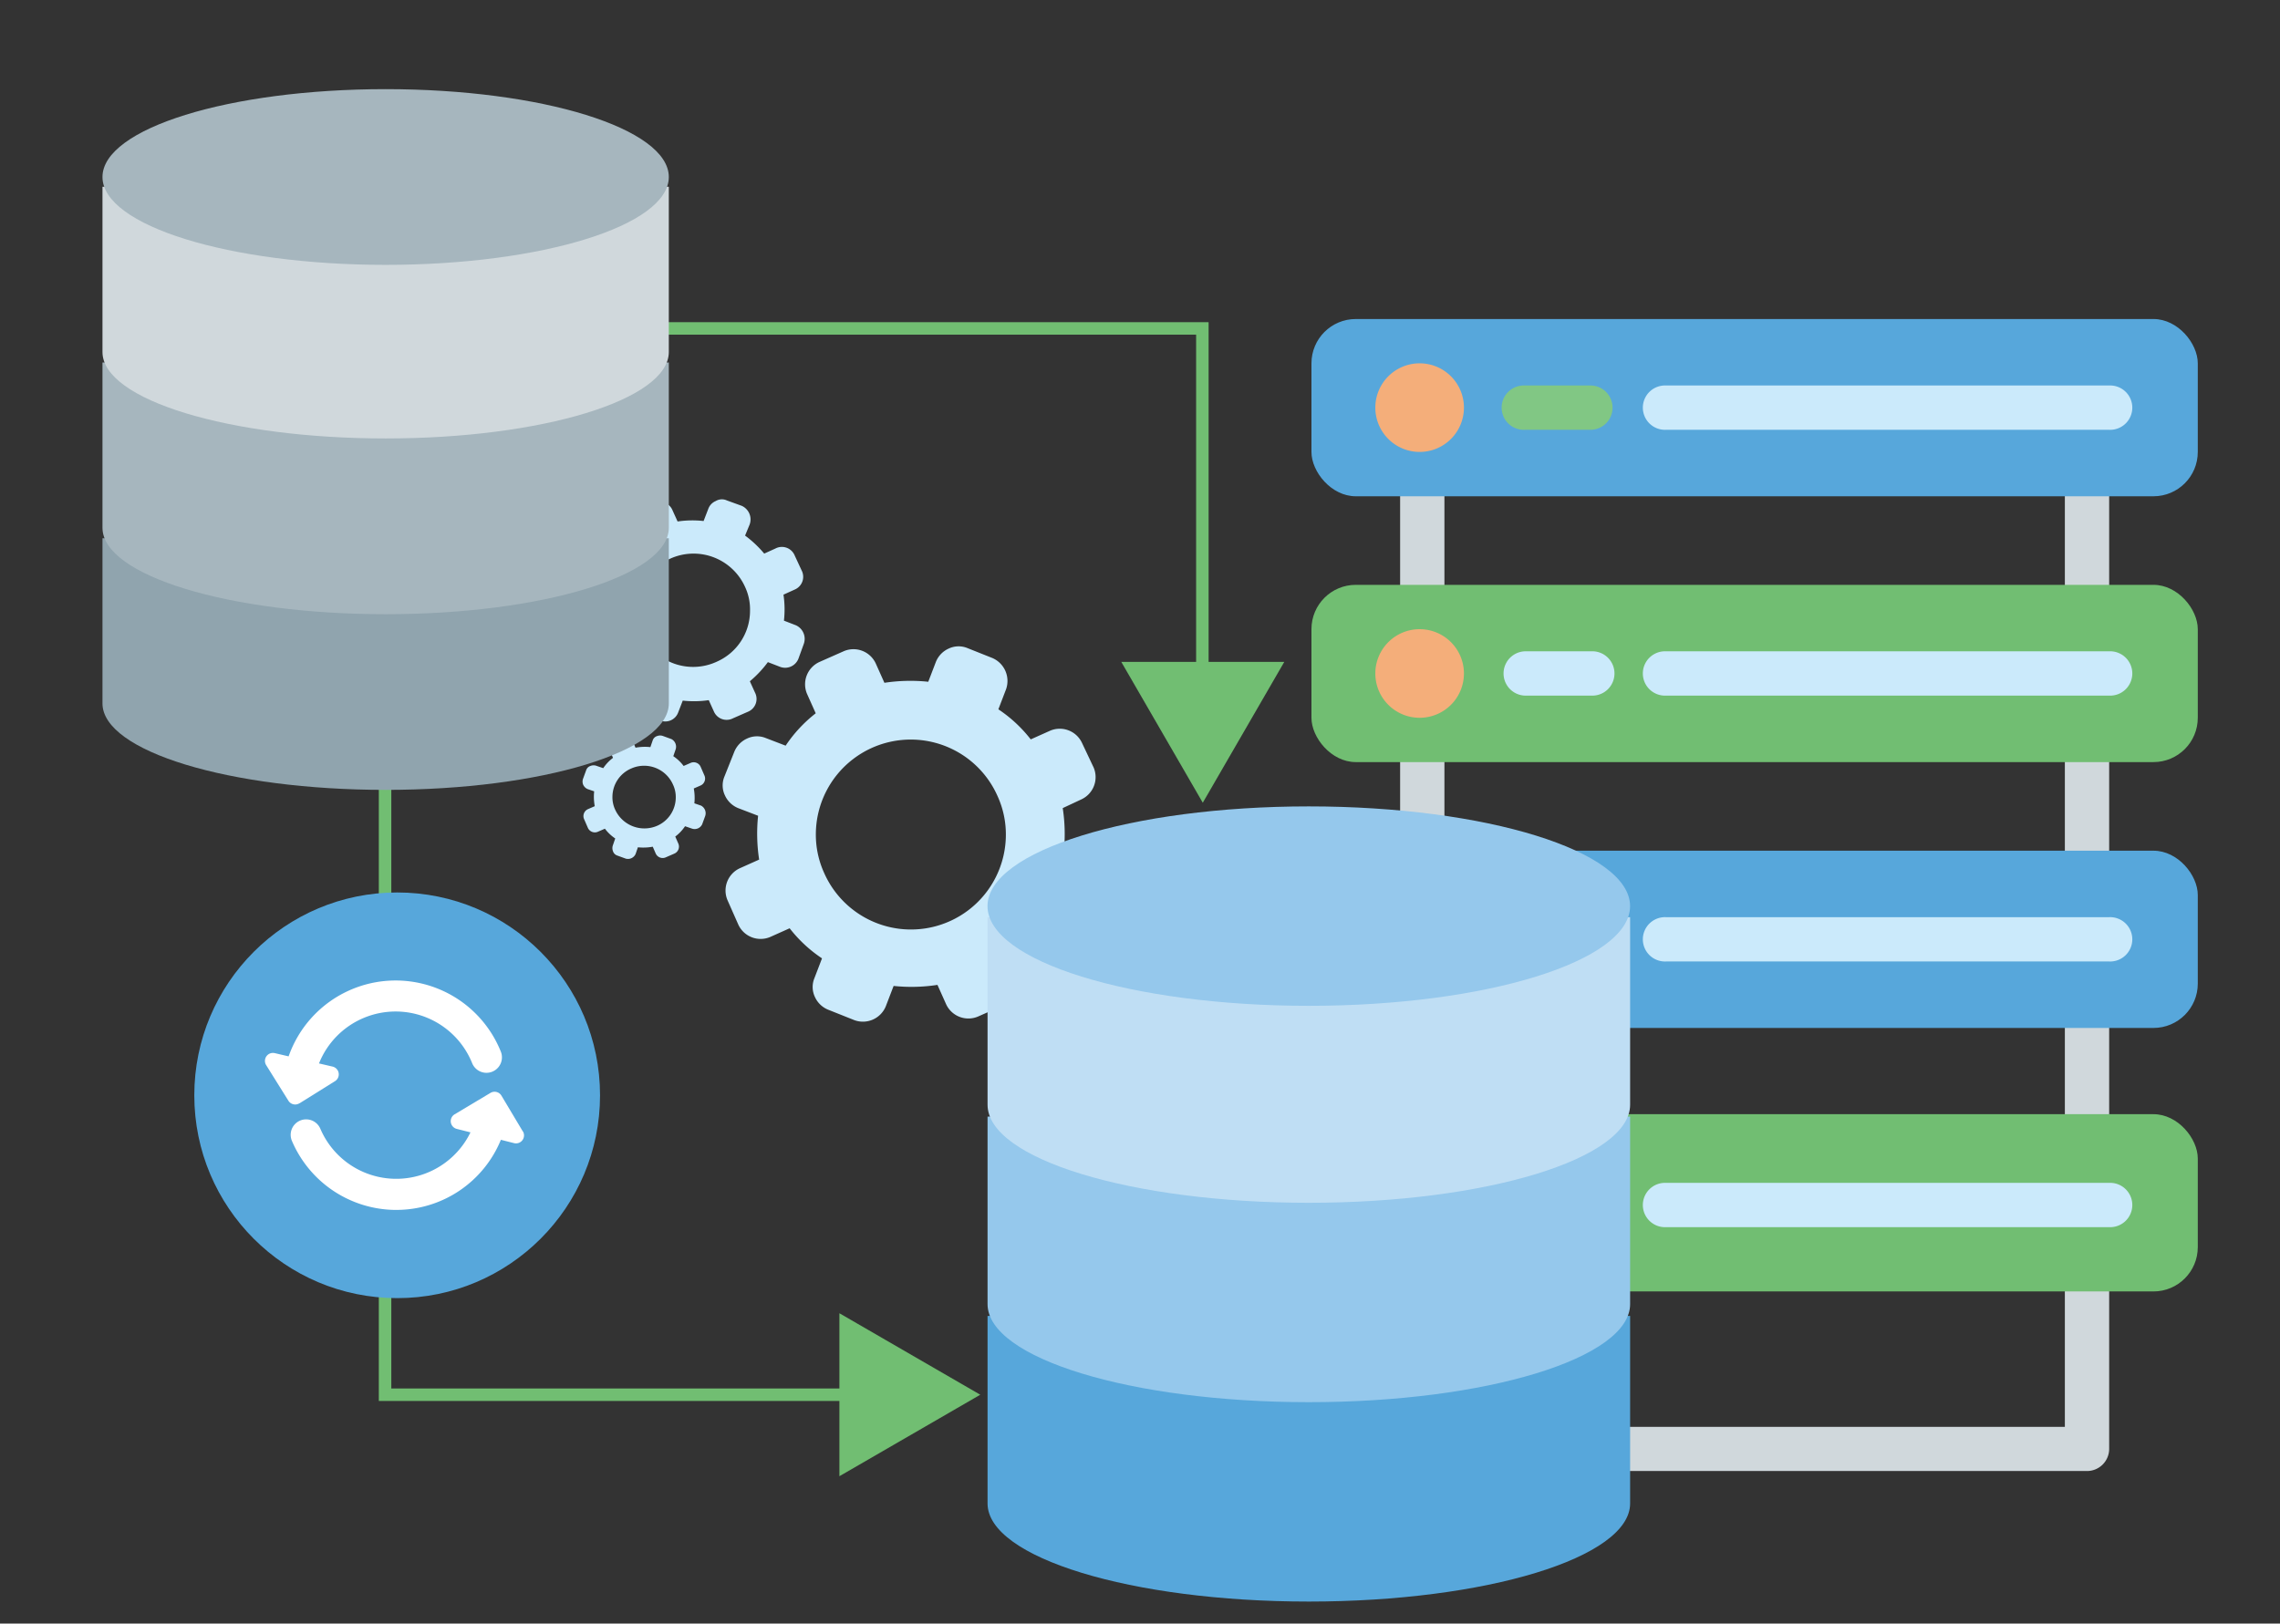
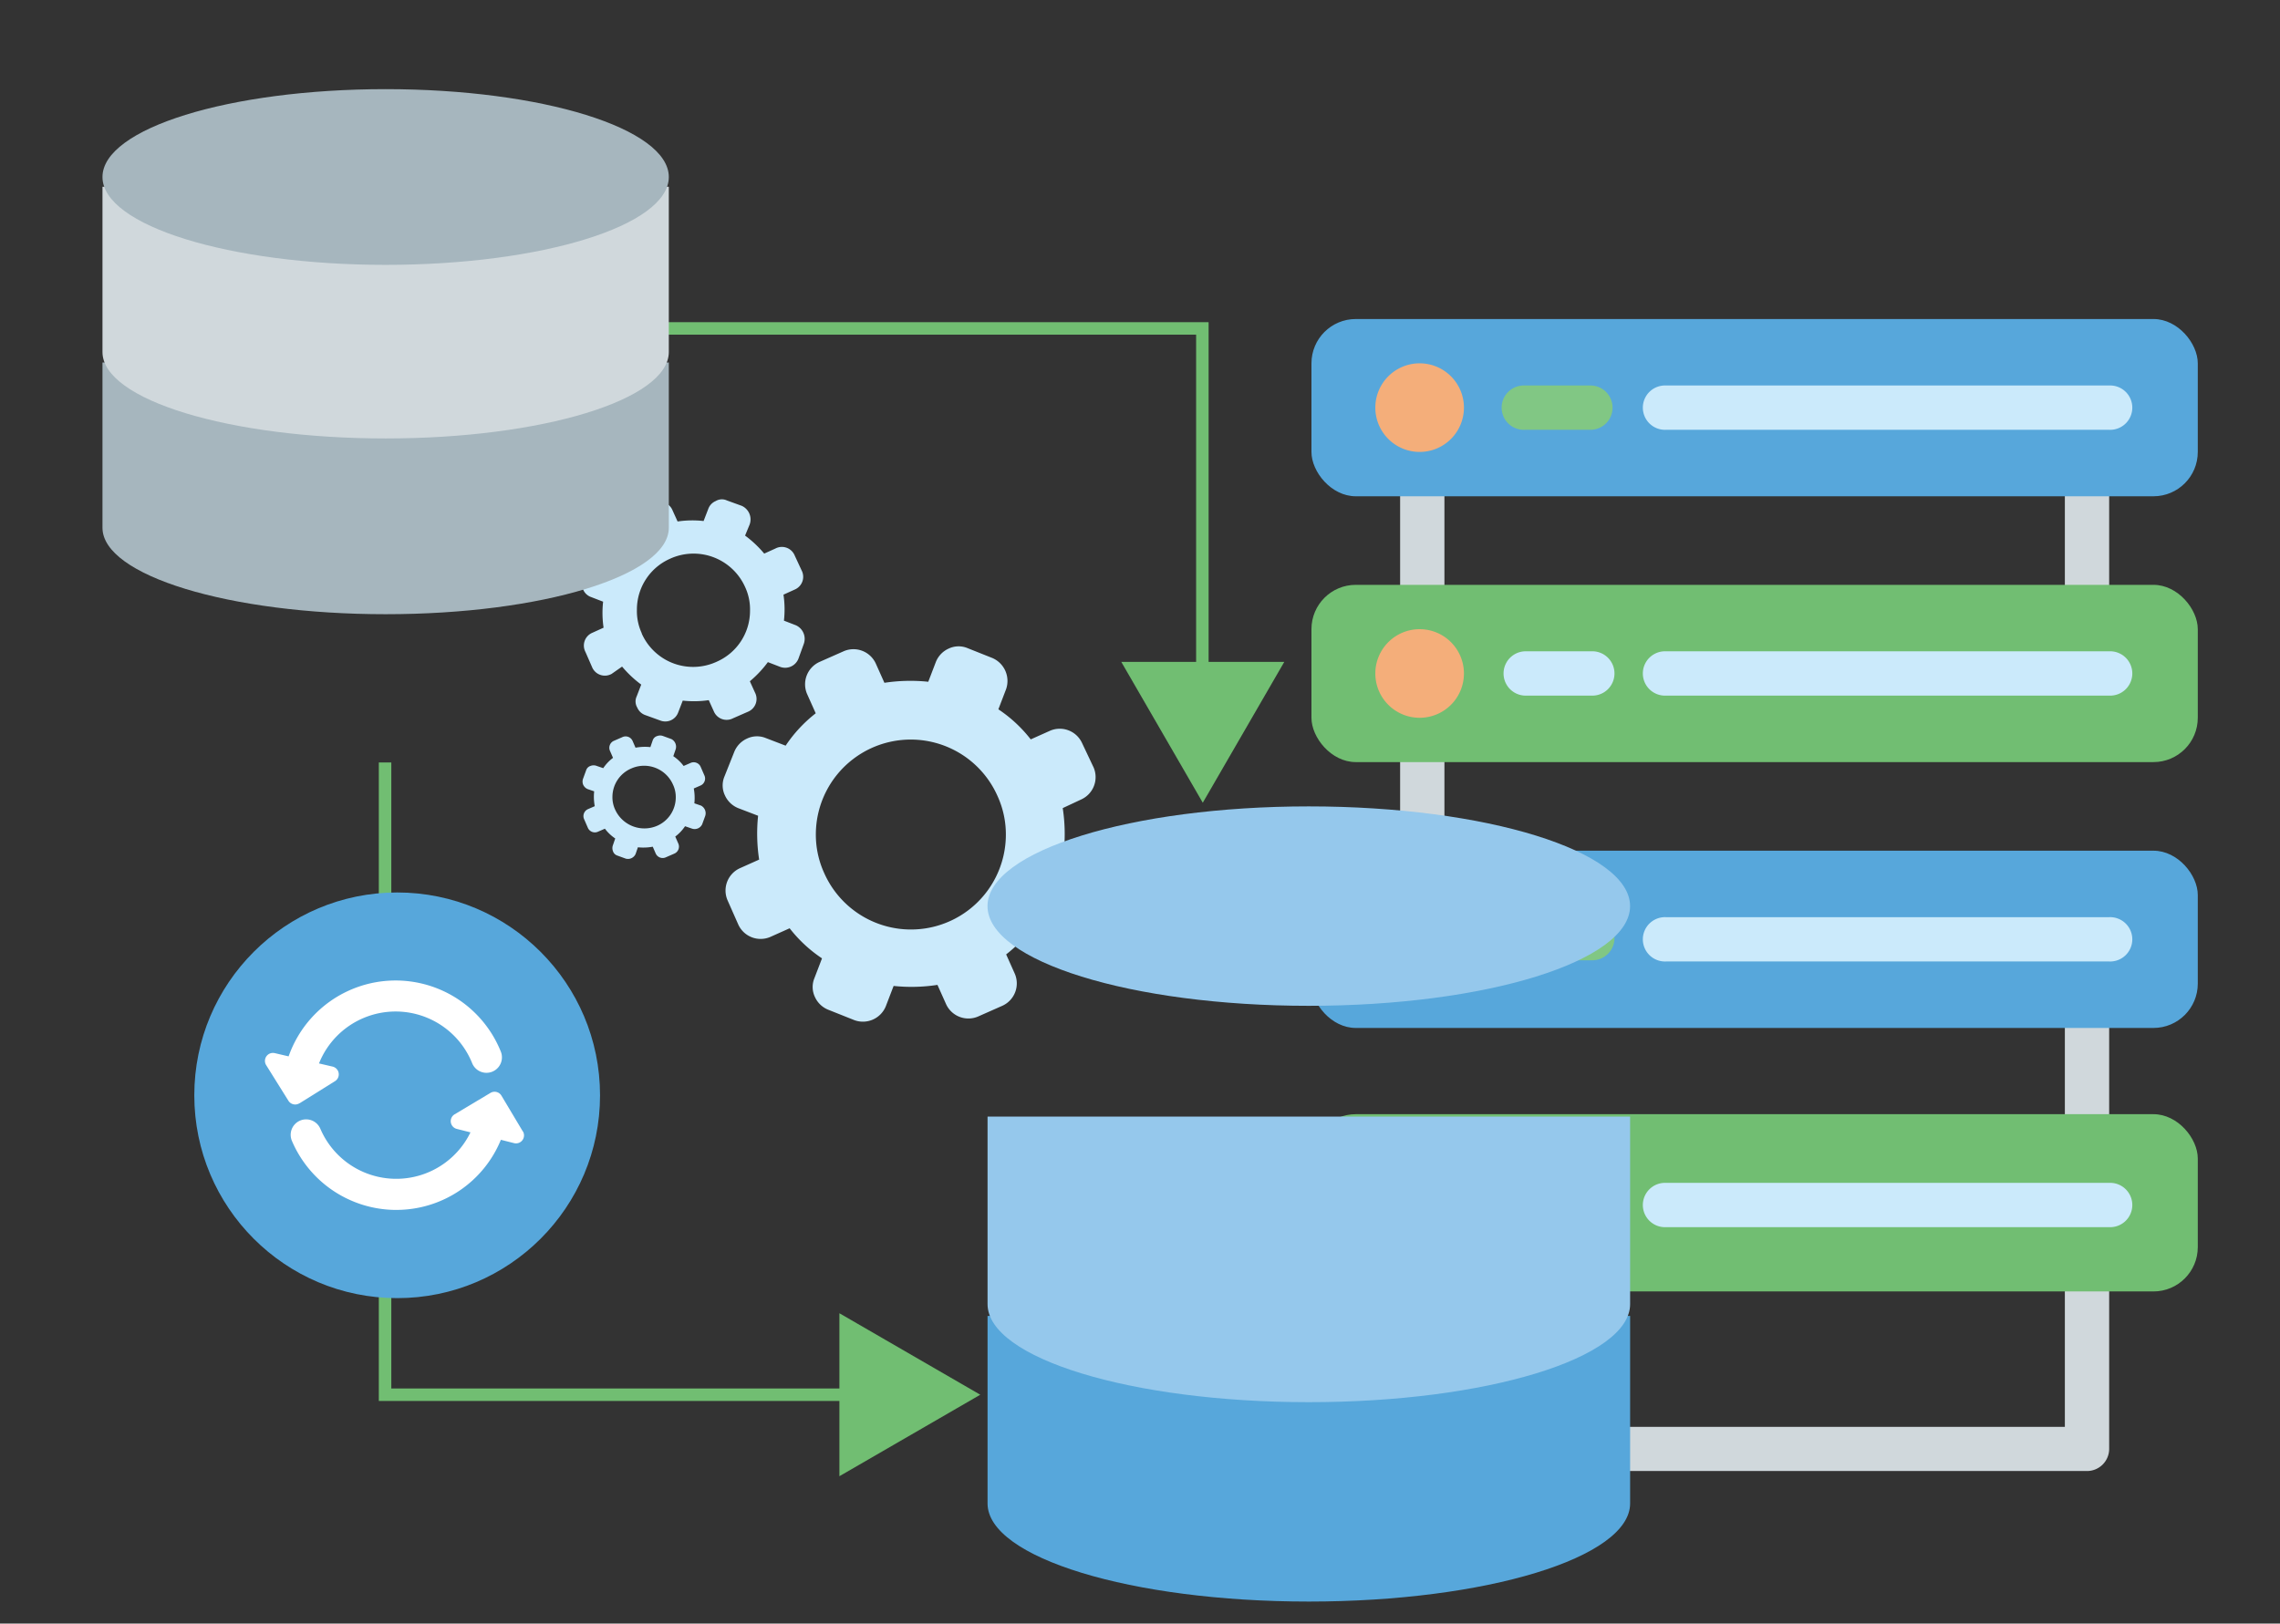
<svg xmlns="http://www.w3.org/2000/svg" id="Layer_1" data-name="Layer 1" viewBox="0 0 548 390.3">
  <rect x="0" y="0" width="548" height="390.3" fill="#333333" stroke="none" />
  <defs>
    <style>.cls-1{fill:#cbeafb;}.cls-2{fill:none;stroke:#71be72;stroke-miterlimit:10;stroke-width:3px;}.cls-3{fill:#71be72;}.cls-4{fill:#57a7db;}.cls-5{fill:#fff;}.cls-6{fill:#d0d8dc;}.cls-7{fill:#f4ae7a;}.cls-8{fill:#81c784;}.cls-9{fill:#95c8ec;}.cls-10{fill:#bfdef4;}.cls-11{fill:#90a4ae;}.cls-12{fill:#a6b6be;}</style>
  </defs>
  <title>Data-migration</title>
  <g id="_Group_" data-name="&lt;Group&gt;">
    <g id="_Group_2" data-name="&lt;Group&gt;">
      <path id="_Compound_Path_" data-name="&lt;Compound Path&gt;" class="cls-1" d="M163,171.27l1.1-2.85a24.2,24.2,0,0,0,6.25-.11l1.22,2.69a3.33,3.33,0,0,0,4.63,1.66l3.59-1.57a3.33,3.33,0,0,0,1.66-4.63l-1.22-2.69a26.47,26.47,0,0,0,4.33-4.6l2.85,1.1a3.43,3.43,0,0,0,4.49-1.92l1.29-3.56a3.58,3.58,0,0,0-1.92-4.49l-2.85-1.1a24.2,24.2,0,0,0-.11-6.25l2.69-1.22a3.33,3.33,0,0,0,1.66-4.63L191,133.52a3.33,3.33,0,0,0-4.63-1.66l-2.69,1.22a26.47,26.47,0,0,0-4.6-4.33l1.1-2.67a3.58,3.58,0,0,0-1.92-4.49l-3.56-1.29a2.86,2.86,0,0,0-2.68.15,3.25,3.25,0,0,0-1.81,1.95l-1.1,2.85a24.2,24.2,0,0,0-6.25.11l-1.22-2.69A3.33,3.33,0,0,0,157,121l-3.59,1.57a3.33,3.33,0,0,0-1.66,4.63l1.22,2.69a26.47,26.47,0,0,0-4.33,4.6l-2.85-1.1a2.86,2.86,0,0,0-2.68.15,3.25,3.25,0,0,0-1.81,1.95l-1.29,3.56a2.86,2.86,0,0,0,.15,2.68,3.25,3.25,0,0,0,1.95,1.81l2.85,1.1a24.2,24.2,0,0,0,.11,6.25l-2.69,1.22a3.33,3.33,0,0,0-1.66,4.63l1.57,3.59A3.33,3.33,0,0,0,147,162l2.52-1.76a26.47,26.47,0,0,0,4.6,4.33l-1.1,2.85a2.86,2.86,0,0,0,.15,2.68,3.25,3.25,0,0,0,1.95,1.81l3.56,1.29A3.3,3.3,0,0,0,163,171.27Zm-8.73-19a12.7,12.7,0,0,1-1.19-5.73,13.37,13.37,0,0,1,8-12.24,13.57,13.57,0,0,1,18,6.8,12.7,12.7,0,0,1,1.19,5.73,13.37,13.37,0,0,1-8,12.24A13.52,13.52,0,0,1,154.22,152.25Z" />
      <path id="_Compound_Path_2" data-name="&lt;Compound Path&gt;" class="cls-1" d="M152.77,205.28l.55-1.6a12.3,12.3,0,0,0,3.57-.14l.7,1.61a1.83,1.83,0,0,0,2.49.92l2-.87a1.83,1.83,0,0,0,.92-2.49l-.7-1.61a10.19,10.19,0,0,0,2.35-2.48l1.6.55a2,2,0,0,0,2.51-1l.73-2a2.07,2.07,0,0,0-1-2.51l-1.6-.55a12.3,12.3,0,0,0-.14-3.57l1.61-.7a1.83,1.83,0,0,0,.92-2.49l-.87-2a1.83,1.83,0,0,0-2.49-.92l-1.61.7a10.19,10.19,0,0,0-2.48-2.35l.55-1.6a2.07,2.07,0,0,0-1-2.51l-2-.73a2,2,0,0,0-1.43,0,1.61,1.61,0,0,0-1.08,1.06l-.55,1.6a12.3,12.3,0,0,0-3.57.14l-.7-1.61a1.83,1.83,0,0,0-2.49-.92l-2,.87a1.83,1.83,0,0,0-.92,2.49l.7,1.61a10.19,10.19,0,0,0-2.35,2.48l-1.6-.55a2,2,0,0,0-1.43,0,1.61,1.61,0,0,0-1.08,1.06l-.73,2a2,2,0,0,0,0,1.43,2.08,2.08,0,0,0,1.06,1.08l1.6.55a12.3,12.3,0,0,0,.14,3.57l-1.61.7a1.83,1.83,0,0,0-.92,2.49l.87,2a1.83,1.83,0,0,0,2.49.92l1.61-.7a10.19,10.19,0,0,0,2.48,2.35l-.55,1.6a2,2,0,0,0,0,1.43,1.61,1.61,0,0,0,1.06,1.08l2,.73A2,2,0,0,0,152.77,205.28Zm-4.89-10.59a7,7,0,0,1-.68-3.22,7.44,7.44,0,0,1,4.54-6.74,7.58,7.58,0,0,1,10,3.85,7,7,0,0,1,.68,3.22,7.44,7.44,0,0,1-4.54,6.74A7.73,7.73,0,0,1,147.88,194.69Z" />
      <path id="_Compound_Path_3" data-name="&lt;Compound Path&gt;" class="cls-1" d="M212.94,241.81l1.84-4.8a41.4,41.4,0,0,0,10.54-.25l2.09,4.67a5.9,5.9,0,0,0,7.65,2.94l5.92-2.62a5.9,5.9,0,0,0,2.94-7.65l-2.09-4.67a33.15,33.15,0,0,0,7.23-7.78l4.8,1.84a5.88,5.88,0,0,0,7.54-3.31l2.39-6a6,6,0,0,0-3.31-7.54l-4.8-1.84a41.4,41.4,0,0,0-.25-10.54l4.49-2.1a5.9,5.9,0,0,0,2.94-7.65l-2.8-5.92a5.9,5.9,0,0,0-7.65-2.94l-4.67,2.09a33.15,33.15,0,0,0-7.78-7.23l1.84-4.8a6,6,0,0,0-3.31-7.54l-6-2.39a5.56,5.56,0,0,0-4.47.13,5.93,5.93,0,0,0-3.07,3.18l-1.84,4.8a41.4,41.4,0,0,0-10.54.25l-2.09-4.67a5.9,5.9,0,0,0-7.65-2.94l-5.92,2.62a5.9,5.9,0,0,0-2.94,7.65l2.09,4.67a33.15,33.15,0,0,0-7.23,7.78l-4.8-1.84a5.56,5.56,0,0,0-4.47.13,5.93,5.93,0,0,0-3.07,3.18l-2.39,6a5.56,5.56,0,0,0,.13,4.47,5.93,5.93,0,0,0,3.18,3.07l4.8,1.84a41.4,41.4,0,0,0,.25,10.54l-4.67,2.09a5.9,5.9,0,0,0-2.94,7.65l2.62,5.92a5.9,5.9,0,0,0,7.65,2.94l4.67-2.09a33.15,33.15,0,0,0,7.78,7.23l-1.84,4.8a5.56,5.56,0,0,0,.13,4.47,5.93,5.93,0,0,0,3.18,3.07l6,2.39A5.94,5.94,0,0,0,212.94,241.81Zm-14.85-31.95a22.18,22.18,0,0,1-2-9.49,22.81,22.81,0,0,1,43.67-9,22.18,22.18,0,0,1,2,9.49,22.81,22.81,0,0,1-43.67,9Z" />
    </g>
  </g>
  <polyline class="cls-2" points="92.55 183.29 92.55 335.28 215.5 335.28" />
  <polyline class="cls-2" points="288.99 183.2 288.99 78.95 131.17 78.95" />
  <g id="_Group_3" data-name="&lt;Group&gt;">
    <polygon id="_Path_" data-name="&lt;Path&gt;" class="cls-3" points="201.75 354.87 235.61 335.28 201.75 315.69 201.75 354.87" />
  </g>
  <g id="_Group_4" data-name="&lt;Group&gt;">
    <polygon id="_Path_2" data-name="&lt;Path&gt;" class="cls-3" points="269.5 159.11 289.09 192.97 308.68 159.11 269.5 159.11" />
  </g>
  <circle class="cls-4" cx="95.46" cy="263.3" r="48.76" />
  <path class="cls-5" d="M72,265.22l8.52-5.32a1.92,1.92,0,0,0-.58-3.5l-3.27-.76a19.83,19.83,0,0,1,36.81-.07,3.71,3.71,0,1,0,6.89-2.78,27.25,27.25,0,0,0-51,1.15l-3.26-.76A1.92,1.92,0,0,0,64,256.09l5.32,8.52a1.92,1.92,0,0,0,2.64.61Zm0,0" />
  <path class="cls-5" d="M125.67,272l-5.15-8.62a1.92,1.92,0,0,0-2.63-.66l-8.62,5.15a1.92,1.92,0,0,0,.52,3.51l3.29.83A19.84,19.84,0,0,1,77,271.35a3.71,3.71,0,1,0-6.84,2.9,27.29,27.29,0,0,0,24.59,16.6h.51A27.14,27.14,0,0,0,120.39,274l3.17.8a1.92,1.92,0,0,0,2.12-2.84Zm0,0" />
  <path class="cls-6" d="M501.61,145.92a5.33,5.33,0,0,0,5.33-5.33v-21.3a5.33,5.33,0,1,0-10.65,0v21.3A5.33,5.33,0,0,0,501.61,145.92Z" />
  <path class="cls-6" d="M341.84,145.92a5.33,5.33,0,0,0,5.33-5.33v-21.3a5.33,5.33,0,1,0-10.65,0v21.3A5.33,5.33,0,0,0,341.84,145.92Z" />
  <path class="cls-6" d="M341.84,207.69a5.33,5.33,0,0,0,5.33-5.33v-21.3a5.33,5.33,0,0,0-10.65,0v21.3A5.33,5.33,0,0,0,341.84,207.69Z" />
-   <path class="cls-6" d="M501.61,209.83a5.33,5.33,0,0,0,5.33-5.33V183.2a5.33,5.33,0,1,0-10.65,0v21.3A5.33,5.33,0,0,0,501.61,209.83Z" />
  <path class="cls-6" d="M501.61,273.74a5.33,5.33,0,0,0,5.33-5.33v-21.3a5.33,5.33,0,1,0-10.65,0v21.3A5.33,5.33,0,0,0,501.61,273.74Z" />
  <path class="cls-6" d="M366.81,353.62h134.8a5.33,5.33,0,0,0,5.33-5.33V311a5.33,5.33,0,1,0-10.65,0v32H366.81a5.33,5.33,0,1,0,0,10.65Z" />
  <rect class="cls-4" x="315.21" y="76.69" width="213.03" height="42.61" rx="10.65" ry="10.65" />
  <rect class="cls-4" x="315.21" y="204.5" width="213.03" height="42.61" rx="10.65" ry="10.65" />
  <path class="cls-7" d="M341.21,108.64A10.65,10.65,0,1,0,330.56,98,10.65,10.65,0,0,0,341.21,108.64Z" />
  <path class="cls-1" d="M400.42,103.32H506.94a5.33,5.33,0,1,0,0-10.65H400.42a5.33,5.33,0,1,0,0,10.65Z" />
  <path class="cls-8" d="M366.48,103.32h16a5.33,5.33,0,0,0,0-10.65h-16a5.33,5.33,0,1,0,0,10.65Z" />
  <rect class="cls-3" x="315.21" y="140.59" width="213.03" height="42.61" rx="10.65" ry="10.65" />
  <rect class="cls-3" x="315.21" y="267.84" width="213.03" height="42.61" rx="10.65" ry="10.65" />
  <path class="cls-7" d="M341.21,172.55a10.65,10.65,0,1,0-10.65-10.65A10.65,10.65,0,0,0,341.21,172.55Z" />
  <path class="cls-1" d="M400.42,167.22H506.94a5.33,5.33,0,1,0,0-10.65H400.42a5.33,5.33,0,1,0,0,10.65Z" />
  <path class="cls-1" d="M366.48,167.22h16a5.33,5.33,0,1,0,0-10.65h-16a5.33,5.33,0,0,0,0,10.65Z" />
  <path class="cls-8" d="M366.48,230.84h16a5.33,5.33,0,1,0,0-10.65h-16a5.33,5.33,0,0,0,0,10.65Z" />
  <path class="cls-1" d="M366.48,294.46h16a5.33,5.33,0,1,0,0-10.65h-16a5.33,5.33,0,0,0,0,10.65Z" />
  <path class="cls-1" d="M400.42,231.13H506.94a5.33,5.33,0,1,0,0-10.65H400.42a5.33,5.33,0,1,0,0,10.65Z" />
  <path class="cls-4" d="M391.8,316.34v45.08c0,13-34.57,23.58-77.22,23.58s-77.22-10.56-77.22-23.58V316.34" />
  <path class="cls-9" d="M391.8,268.41v45.08c0,13-34.57,23.58-77.22,23.58s-77.22-10.56-77.22-23.58V268.41" />
-   <path class="cls-10" d="M391.8,220.48v45.08c0,13-34.57,23.58-77.22,23.58s-77.22-10.56-77.22-23.58V220.48" />
  <path class="cls-1" d="M400.42,295H506.94a5.33,5.33,0,1,0,0-10.65H400.42a5.33,5.33,0,1,0,0,10.65Z" />
  <ellipse class="cls-9" cx="314.57" cy="217.82" rx="77.22" ry="23.97" />
-   <path class="cls-11" d="M160.75,129.38V169.1c0,11.48-30.47,20.78-68.06,20.78s-68.06-9.3-68.06-20.78V129.38" />
  <path class="cls-12" d="M160.75,87.14v39.73c0,11.48-30.47,20.78-68.06,20.78s-68.06-9.3-68.06-20.78V87.14" />
  <path class="cls-6" d="M160.75,44.89V84.62c0,11.48-30.47,20.78-68.06,20.78S24.63,96.1,24.63,84.62V44.89" />
  <ellipse class="cls-12" cx="92.69" cy="42.55" rx="68.06" ry="21.12" />
</svg>